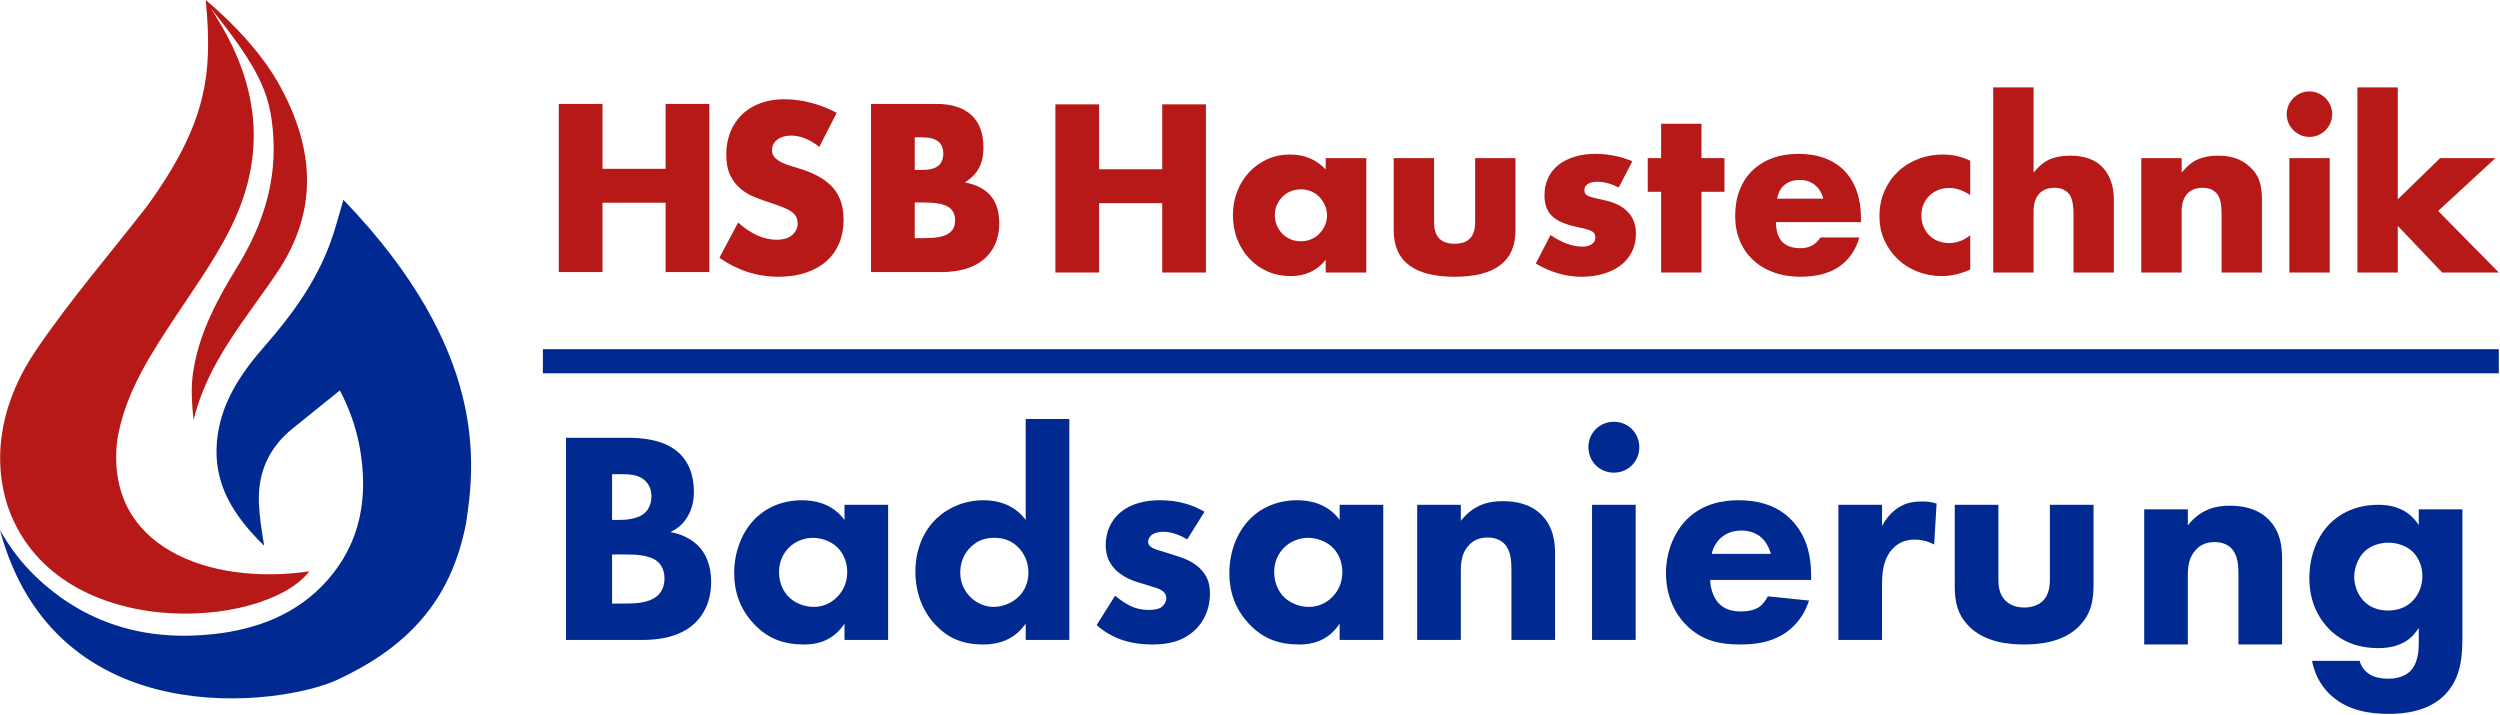
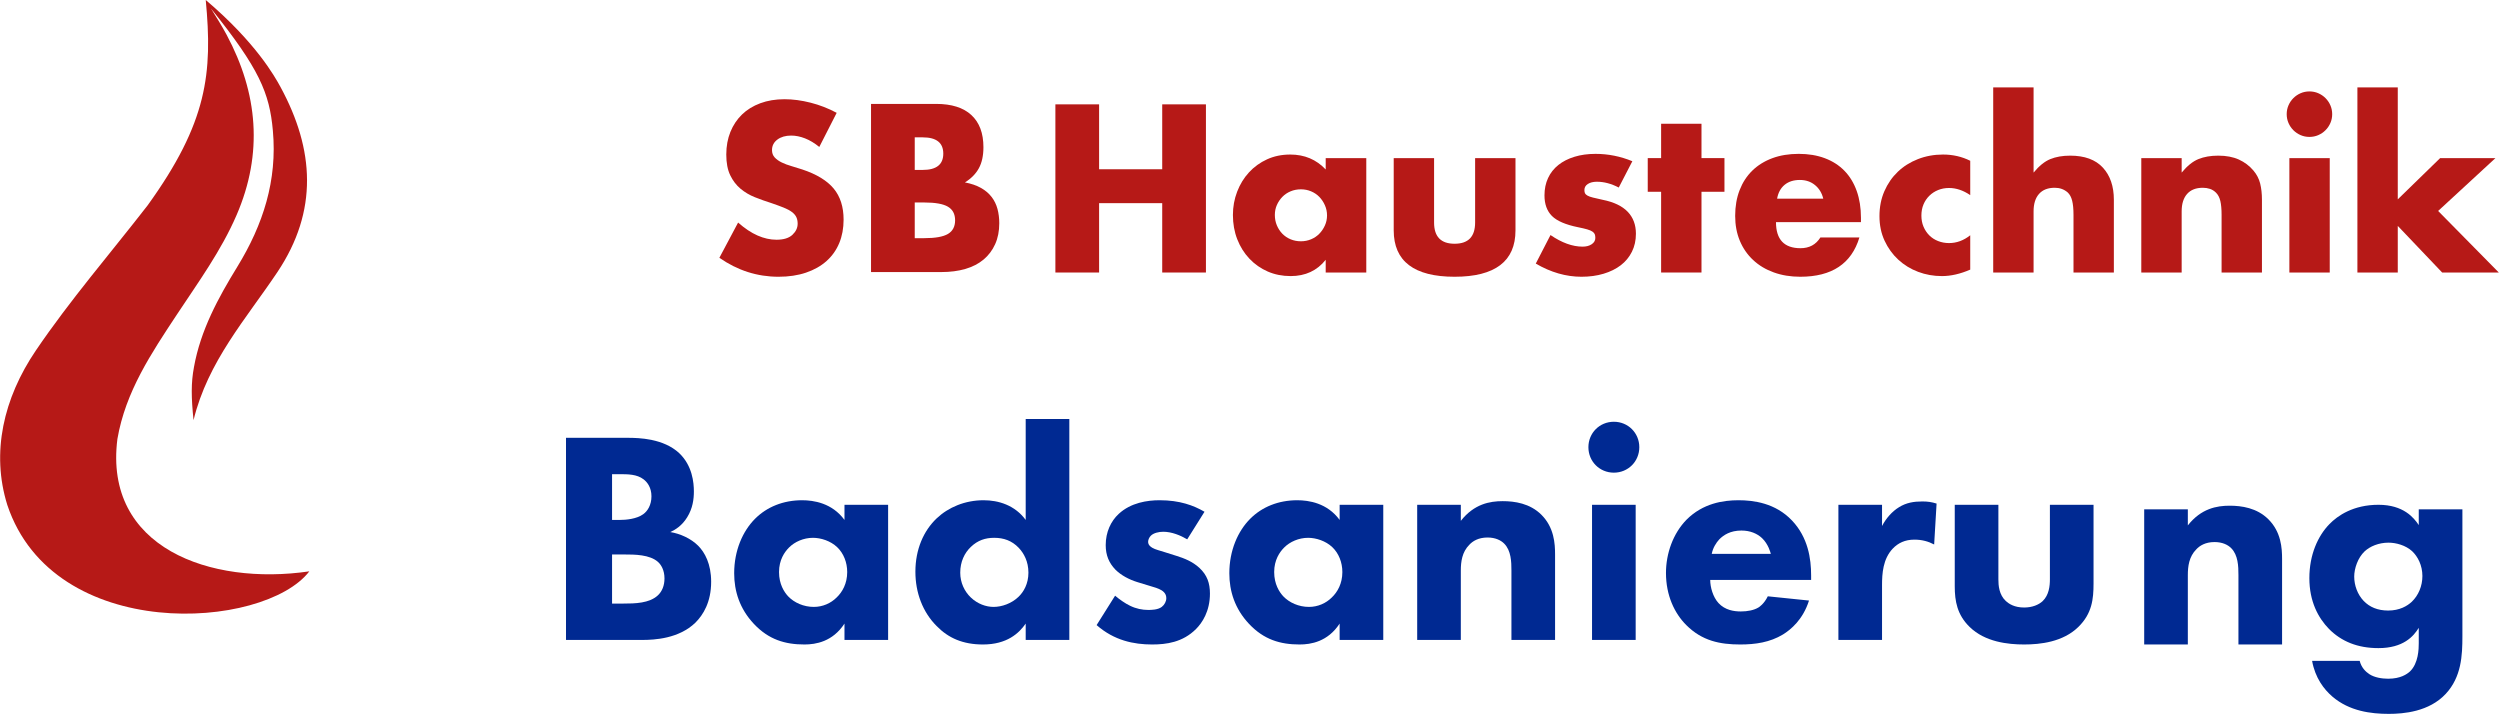
<svg xmlns="http://www.w3.org/2000/svg" width="100%" height="100%" viewBox="0 0 1815 519" version="1.1" xml:space="preserve" style="fill-rule:evenodd;clip-rule:evenodd;stroke-linejoin:round;stroke-miterlimit:2;">
  <g id="Layer_1">
-     <path d="M25.447,418.156c36.232,34.841 80.107,47.497 129.163,42.26c31.699,-3.382 61.04,-14.414 82.809,-38.854c24.88,-27.934 30.204,-61.536 23.609,-97.472c-2.598,-14.166 -7.475,-27.614 -14.295,-40.661c-11.84,9.554 -23.001,18.58 -34.177,27.574c-17.173,13.831 -25.336,31.643 -24.6,53.788c0.328,9.866 1.871,19.523 3.821,31.412c-22.353,-21.842 -36.959,-44.811 -34.297,-75.487c2.431,-27.941 17.445,-49.823 35.193,-70.049c19.547,-22.266 36.616,-46.034 46.993,-74c3.717,-10.025 6.404,-20.682 9.658,-31.603c105.898,110 95.321,192.977 89.101,234.358c-11.097,58.705 -44.747,91.459 -93.834,114.252c-38.903,18.06 -203.85,41.877 -244.591,-108.664c7.899,13.567 15.925,23.976 25.455,33.13l-0.008,0.016Z" style="fill:#002992;fill-rule:nonzero;" />
    <path d="M140.515,305.063c-1.695,-16.493 -1.878,-26.99 0.328,-38.679c4.789,-26.67 17.564,-50.095 31.467,-72.752c18.7,-30.468 29.093,-62.694 25.791,-98.775c-2.414,-27.358 -9.945,-45.138 -44.938,-88.693c3.917,6.308 7.875,12.592 11.376,19.123c22.729,42.436 26.575,86.04 7.244,130.81c-11.217,25.983 -27.83,48.768 -43.324,72.216c-18.571,28.11 -37.343,56.035 -43.219,90.381c-10.066,78.916 67.403,106.657 139.348,96.104c-32.954,42.796 -185.654,52.542 -219.295,-48.232c-11.841,-37.927 -2.775,-77.437 20.714,-112.07c24.959,-36.792 53.98,-70.345 81.154,-105.37c43.524,-60.305 47.241,-96.065 42.212,-149.126c36.177,30.708 50.007,55.26 54.437,63.454c24.375,45.082 27.35,89.573 -2.399,134.072c-22.649,33.865 -50.543,64.829 -60.904,107.545l0.008,-0.008Z" style="fill:#b61917;fill-rule:nonzero;" />
    <path d="M455.794,317.855c7.92,0 25.96,0.44 37.4,11.22c9.46,9.02 10.56,21.34 10.56,27.72c0,5.72 -0.88,12.32 -4.84,18.7c-3.74,6.16 -8.8,9.24 -12.32,10.78c7.04,1.1 14.96,4.62 20.24,9.9c4.84,4.84 9.46,13.2 9.46,26.18c0,14.74 -5.72,23.98 -11.44,29.7c-12.1,11.66 -29.7,12.54 -38.72,12.54l-55.22,0l0,-146.74l44.88,0Zm-11.44,59.62l5.5,0c4.62,0 12.32,-0.66 17.16,-4.18c3.08,-2.2 5.94,-6.6 5.94,-12.98c0,-6.38 -3.08,-10.34 -5.72,-12.32c-4.84,-3.74 -11.44,-3.74 -17.6,-3.74l-5.28,0l0,33.22Zm0,60.72l8.14,0c8.58,0 18.92,-0.22 25.08,-5.94c3.08,-2.86 4.84,-7.04 4.84,-12.32c0,-5.94 -2.42,-9.9 -4.62,-11.88c-5.94,-5.5 -17.38,-5.5 -24.2,-5.5l-9.24,0l0,35.64Z" style="fill:#002992;fill-rule:nonzero;" />
    <path d="M613.094,366.475l31.68,0l0,98.12l-31.68,0l0,-11.88c-8.58,13.2 -20.9,15.18 -29.04,15.18c-14.08,0 -25.96,-3.52 -36.74,-14.96c-10.34,-11 -14.3,-23.76 -14.3,-36.74c0,-16.5 6.16,-30.58 15.18,-39.6c8.58,-8.58 20.46,-13.42 34.1,-13.42c8.36,0 21.78,1.98 30.8,14.3l0,-11Zm-40.26,31.02c-3.3,3.3 -7.26,9.02 -7.26,17.82c0,8.8 3.74,14.52 6.6,17.6c4.4,4.62 11.22,7.7 18.7,7.7c6.38,0 12.32,-2.64 16.5,-6.82c4.18,-3.96 7.7,-10.12 7.7,-18.48c0,-7.04 -2.64,-13.64 -7.26,-18.04c-4.84,-4.62 -11.88,-6.82 -17.6,-6.82c-6.82,0 -13.2,2.86 -17.38,7.04Z" style="fill:#002992;fill-rule:nonzero;" />
    <path d="M776.334,464.595l-31.68,0l0,-11.88c-4.84,7.04 -13.64,15.18 -31.02,15.18c-14.52,0 -25.08,-4.62 -33.66,-13.42c-10.12,-10.12 -15.4,-24.2 -15.4,-39.38c0,-16.28 5.94,-29.7 15.4,-38.72c8.58,-8.14 20.68,-13.2 34.1,-13.2c10.78,0 22.66,3.52 30.58,14.3l0,-73.26l31.68,0l0,160.38Zm-71.5,-67.54c-4.62,4.4 -7.7,10.78 -7.7,18.7c0,7.26 3.08,13.64 7.7,18.04c4.84,4.62 11,6.82 16.5,6.82c5.94,0 12.98,-2.42 18.04,-7.26c3.74,-3.52 7.26,-9.46 7.26,-17.6c0,-8.14 -3.3,-14.08 -7.04,-18.04c-5.06,-5.28 -11,-7.26 -17.82,-7.26c-6.38,0 -11.88,1.76 -16.94,6.6Z" style="fill:#002992;fill-rule:nonzero;" />
    <path d="M861.914,391.555c-4.84,-2.86 -11.22,-5.5 -17.38,-5.5c-3.3,0 -7.04,0.88 -9.02,2.86c-1.1,1.1 -1.98,2.86 -1.98,4.4c0,2.2 1.54,3.52 3.08,4.4c2.2,1.32 5.5,1.98 9.46,3.3l8.36,2.64c5.5,1.76 11.22,3.96 16.28,8.58c5.72,5.28 7.7,11.22 7.7,18.7c0,12.98 -5.72,21.34 -10.12,25.74c-9.68,9.68 -21.56,11.22 -31.9,11.22c-13.2,0 -27.5,-2.86 -40.26,-14.08l13.42,-21.34c3.08,2.64 7.48,5.72 10.78,7.26c4.4,2.2 9.02,3.08 13.2,3.08c1.98,0 7.04,0 9.9,-2.2c1.98,-1.54 3.3,-3.96 3.3,-6.38c0,-1.76 -0.66,-3.96 -3.52,-5.72c-2.2,-1.32 -5.06,-2.2 -9.68,-3.52l-7.92,-2.42c-5.72,-1.76 -11.66,-4.84 -15.84,-9.02c-4.62,-4.84 -7.04,-10.34 -7.04,-17.82c0,-9.46 3.74,-17.38 9.46,-22.66c8.8,-8.14 20.68,-9.9 29.7,-9.9c14.52,0 24.64,3.74 32.56,8.36l-12.54,20.02Z" style="fill:#002992;fill-rule:nonzero;" />
    <path d="M972.574,366.475l31.68,0l0,98.12l-31.68,0l0,-11.88c-8.58,13.2 -20.9,15.18 -29.04,15.18c-14.08,0 -25.96,-3.52 -36.74,-14.96c-10.34,-11 -14.3,-23.76 -14.3,-36.74c0,-16.5 6.16,-30.58 15.18,-39.6c8.58,-8.58 20.46,-13.42 34.1,-13.42c8.36,0 21.78,1.98 30.8,14.3l0,-11Zm-40.26,31.02c-3.3,3.3 -7.26,9.02 -7.26,17.82c0,8.8 3.74,14.52 6.6,17.6c4.4,4.62 11.22,7.7 18.7,7.7c6.38,0 12.32,-2.64 16.5,-6.82c4.18,-3.96 7.7,-10.12 7.7,-18.48c0,-7.04 -2.64,-13.64 -7.26,-18.04c-4.84,-4.62 -11.88,-6.82 -17.6,-6.82c-6.82,0 -13.2,2.86 -17.38,7.04Z" style="fill:#002992;fill-rule:nonzero;" />
    <path d="M1028.88,366.475l31.68,0l0,11.66c9.68,-12.32 21.12,-14.3 30.36,-14.3c8.58,0 19.8,1.54 28.16,9.9c9.24,9.24 9.9,20.9 9.9,28.82l0,62.04l-31.68,0l0,-50.38c0,-6.38 -0.22,-14.52 -5.28,-19.58c-2.42,-2.42 -6.38,-4.4 -12.1,-4.4c-6.6,0 -10.78,2.64 -13.2,5.28c-5.28,5.28 -6.16,12.32 -6.16,18.7l0,50.38l-31.68,0l0,-98.12Z" style="fill:#002992;fill-rule:nonzero;" />
    <path d="M1171.66,306.195c10.34,0 18.48,8.14 18.48,18.48c0,10.34 -8.14,18.48 -18.48,18.48c-10.34,0 -18.48,-8.14 -18.48,-18.48c0,-10.34 8.14,-18.48 18.48,-18.48Zm15.84,60.28l0,98.12l-31.68,0l0,-98.12l31.68,0Z" style="fill:#002992;fill-rule:nonzero;" />
    <path d="M1314.88,421.035l-73.26,0c0,5.28 1.98,12.32 5.94,16.72c4.84,5.28 11.44,6.16 16.28,6.16c4.84,0 9.46,-0.88 12.76,-2.86c0.44,-0.22 4.18,-2.64 6.82,-8.14l29.92,3.08c-4.4,13.86 -13.2,21.12 -18.92,24.64c-9.46,5.72 -20.02,7.26 -31.02,7.26c-14.74,0 -27.72,-2.64 -39.16,-14.08c-8.58,-8.58 -14.74,-21.56 -14.74,-37.84c0,-14.08 5.06,-28.6 14.96,-38.72c11.88,-11.88 26.62,-14.08 37.62,-14.08c11,0 26.84,1.98 38.94,14.74c11.66,12.32 13.86,27.72 13.86,39.82l0,3.3Zm-29.26,-18.92c-0.22,-0.88 -1.76,-7.04 -6.38,-11.44c-3.52,-3.3 -8.58,-5.5 -14.96,-5.5c-8.14,0 -12.98,3.3 -16.06,6.38c-2.42,2.64 -4.62,6.16 -5.5,10.56l42.9,0Z" style="fill:#002992;fill-rule:nonzero;" />
    <path d="M1334.68,366.475l31.68,0l0,15.4c2.86,-5.5 7.26,-10.56 12.32,-13.64c5.28,-3.3 10.78,-4.18 16.94,-4.18c3.96,0 6.82,0.44 10.34,1.54l-1.76,29.7c-4.18,-2.2 -8.8,-3.52 -14.3,-3.52c-6.82,0 -11.88,2.42 -15.84,6.6c-7.04,7.48 -7.7,18.04 -7.7,26.4l0,39.82l-31.68,0l0,-98.12Z" style="fill:#002992;fill-rule:nonzero;" />
    <path d="M1450.83,366.475l0,54.12c0,4.4 0.44,11.22 5.5,15.84c2.2,1.98 6.16,4.62 13.2,4.62c5.94,0 10.56,-1.98 13.42,-4.62c4.62,-4.4 5.28,-11 5.28,-15.84l0,-54.12l31.68,0l0,57.2c0,11.22 -1.1,21.78 -11,31.46c-11.22,11 -27.72,12.76 -39.38,12.76c-11.66,0 -28.38,-1.76 -39.6,-12.76c-9.02,-8.8 -10.78,-18.7 -10.78,-29.48l0,-59.18l31.68,0Z" style="fill:#002992;fill-rule:nonzero;" />
    <path d="M1556.69,369.775l31.68,0l0,11.66c9.68,-12.32 21.12,-14.3 30.36,-14.3c8.58,0 19.8,1.54 28.16,9.9c9.24,9.24 9.9,20.9 9.9,28.82l0,62.04l-31.68,0l0,-50.38c0,-6.38 -0.22,-14.52 -5.28,-19.58c-2.42,-2.42 -6.38,-4.4 -12.1,-4.4c-6.6,0 -10.78,2.64 -13.2,5.28c-5.28,5.28 -6.16,12.32 -6.16,18.7l0,50.38l-31.68,0l0,-98.12Z" style="fill:#002992;fill-rule:nonzero;" />
    <path d="M1756.02,369.775l31.68,0l0,92.18c0,13.86 -0.66,29.48 -12.1,41.8c-12.1,12.98 -30.58,14.52 -41.36,14.52c-12.98,0 -28.6,-1.98 -40.92,-12.54c-6.16,-5.28 -12.54,-13.64 -14.74,-25.96l34.54,0c1.32,5.06 4.4,7.92 7.04,9.68c3.74,2.42 9.02,3.3 13.64,3.3c9.02,0 13.64,-3.3 15.84,-5.28c6.16,-5.94 6.38,-16.28 6.38,-20.46l0,-11.22c-3.74,6.16 -11.22,14.74 -29.26,14.74c-15.18,0 -26.84,-4.84 -35.86,-13.86c-7.92,-8.14 -14.3,-20.02 -14.3,-36.96c0,-16.94 6.16,-30.58 14.52,-39.16c5.94,-6.16 17.38,-14.08 35.64,-14.08c18.26,0 25.74,9.46 29.26,14.74l0,-11.44Zm-39.38,30.58c-4.84,4.62 -7.48,12.32 -7.48,18.26c0,6.38 2.42,12.98 6.82,17.6c4.4,4.62 10.34,7.04 17.82,7.04c8.36,0 13.86,-3.3 17.16,-6.38c4.84,-4.62 7.7,-11.44 7.7,-18.7c0,-7.7 -3.3,-14.08 -7.48,-18.04c-4.62,-4.18 -11.44,-6.16 -17.16,-6.16c-7.04,0 -13.42,2.64 -17.38,6.38Z" style="fill:#002992;fill-rule:nonzero;" />
-     <rect x="394.125" y="253.515" width="1420" height="17.5" style="fill:#002992;" />
    <g>
-       <path d="M437.42,122.553l45.821,0l0,-47.117l31.736,-0l-0,122.084l-31.736,-0l0,-50.356l-45.821,0l-0,50.356l-31.736,-0l0,-122.084l31.736,-0l-0,47.117Z" style="fill:#b61917;fill-rule:nonzero;" />
      <path d="M594.801,106.686c-3.455,-2.807 -6.909,-4.885 -10.363,-6.234c-3.454,-1.349 -6.8,-2.024 -10.039,-2.024c-4.101,-0 -7.448,0.971 -10.038,2.914c-2.591,1.943 -3.886,4.48 -3.886,7.61c-0,2.159 0.647,3.94 1.943,5.343c1.295,1.404 2.995,2.618 5.1,3.644c2.105,1.025 4.48,1.916 7.124,2.671c2.645,0.756 5.263,1.565 7.853,2.429c10.363,3.454 17.946,8.069 22.749,13.844c4.804,5.775 7.205,13.304 7.205,22.587c0,6.26 -1.052,11.927 -3.157,17.001c-2.105,5.073 -5.181,9.418 -9.229,13.034c-4.048,3.616 -9.013,6.422 -14.896,8.419c-5.883,1.997 -12.549,2.996 -19.997,2.996c-15.436,-0 -29.738,-4.588 -42.907,-13.763l13.601,-25.582c4.749,4.209 9.445,7.34 14.086,9.391c4.642,2.051 9.229,3.076 13.763,3.076c5.181,-0 9.04,-1.187 11.577,-3.562c2.537,-2.375 3.805,-5.073 3.805,-8.096c-0,-1.835 -0.324,-3.427 -0.972,-4.776c-0.647,-1.35 -1.727,-2.591 -3.238,-3.724c-1.511,-1.134 -3.481,-2.186 -5.91,-3.158c-2.428,-0.971 -5.37,-2.051 -8.824,-3.238c-4.102,-1.295 -8.123,-2.726 -12.063,-4.291c-3.94,-1.565 -7.448,-3.643 -10.524,-6.233c-3.077,-2.591 -5.559,-5.856 -7.448,-9.796c-1.889,-3.94 -2.834,-8.933 -2.834,-14.977c0,-6.045 0.999,-11.523 2.996,-16.435c1.997,-4.911 4.803,-9.121 8.419,-12.629c3.616,-3.508 8.042,-6.234 13.277,-8.177c5.235,-1.943 11.091,-2.914 17.568,-2.914c6.045,-0 12.359,0.836 18.944,2.509c6.585,1.674 12.899,4.129 18.944,7.368l-12.629,24.773Z" style="fill:#b61917;fill-rule:nonzero;" />
      <path d="M664.1,172.909l6.962,-0c7.988,-0 13.709,-1.026 17.163,-3.077c3.455,-2.051 5.182,-5.343 5.182,-9.877c-0,-4.533 -1.727,-7.825 -5.182,-9.876c-3.454,-2.051 -9.175,-3.077 -17.163,-3.077l-6.962,0l0,25.907Zm0,-49.546l5.829,-0c9.931,-0 14.896,-3.94 14.896,-11.82c0,-7.88 -4.965,-11.82 -14.896,-11.82l-5.829,0l0,23.64Zm-31.735,-47.927l47.279,-0c11.226,-0 19.754,2.699 25.582,8.096c5.829,5.397 8.744,13.169 8.744,23.315c-0,6.153 -1.107,11.253 -3.319,15.301c-2.213,4.048 -5.586,7.475 -10.12,10.282c4.534,0.863 8.392,2.186 11.577,3.967c3.184,1.781 5.775,3.967 7.772,6.557c1.997,2.591 3.427,5.505 4.29,8.744c0.864,3.238 1.296,6.692 1.296,10.362c-0,5.721 -0.999,10.795 -2.996,15.22c-1.997,4.426 -4.803,8.15 -8.419,11.172c-3.616,3.023 -8.015,5.29 -13.196,6.801c-5.182,1.511 -11.01,2.267 -17.487,2.267l-51.003,-0l-0,-122.084Z" style="fill:#b61917;fill-rule:nonzero;" />
    </g>
    <path d="M797.949,122.877l45.822,-0l-0,-47.117l31.735,-0l-0,122.083l-31.735,0l-0,-50.355l-45.822,-0l-0,50.355l-31.735,0l-0,-122.083l31.735,-0l-0,47.117Z" style="fill:#b61917;fill-rule:nonzero;" />
    <path d="M925.538,156.069c-0,2.699 0.485,5.209 1.457,7.529c0.971,2.321 2.294,4.345 3.967,6.072c1.673,1.727 3.67,3.077 5.99,4.048c2.321,0.972 4.831,1.457 7.53,1.457c2.59,0 5.046,-0.485 7.367,-1.457c2.32,-0.971 4.317,-2.321 5.99,-4.048c1.674,-1.727 3.023,-3.724 4.048,-5.991c1.026,-2.266 1.539,-4.695 1.539,-7.286c-0,-2.59 -0.513,-5.046 -1.539,-7.367c-1.025,-2.321 -2.374,-4.345 -4.048,-6.072c-1.673,-1.727 -3.67,-3.076 -5.99,-4.047c-2.321,-0.972 -4.777,-1.458 -7.367,-1.458c-2.699,0 -5.209,0.486 -7.53,1.458c-2.32,0.971 -4.317,2.32 -5.99,4.047c-1.673,1.727 -2.996,3.697 -3.967,5.91c-0.972,2.213 -1.457,4.615 -1.457,7.205Zm36.916,-41.288l29.469,0l-0,83.062l-29.469,0l0,-9.229c-6.261,7.88 -14.734,11.82 -25.421,11.82c-6.044,0 -11.603,-1.106 -16.677,-3.319c-5.073,-2.213 -9.499,-5.316 -13.277,-9.31c-3.778,-3.994 -6.719,-8.69 -8.824,-14.087c-2.105,-5.397 -3.157,-11.28 -3.157,-17.649c-0,-5.936 1.025,-11.576 3.076,-16.92c2.051,-5.343 4.911,-10.011 8.581,-14.005c3.67,-3.994 8.042,-7.151 13.116,-9.472c5.073,-2.321 10.686,-3.481 16.839,-3.481c10.362,-0 18.944,3.616 25.744,10.848l0,-8.258Z" style="fill:#b61917;fill-rule:nonzero;" />
    <path d="M1041.14,114.781l-0,46.794c-0,10.254 4.965,15.381 14.896,15.381c9.93,0 14.896,-5.127 14.896,-15.381l-0,-46.794l29.306,0l0,52.461c0,11.226 -3.697,19.645 -11.091,25.258c-7.394,5.613 -18.431,8.42 -33.111,8.42c-14.681,-0 -25.718,-2.807 -33.112,-8.42c-7.394,-5.613 -11.091,-14.032 -11.091,-25.258l0,-52.461l29.307,0Z" style="fill:#b61917;fill-rule:nonzero;" />
    <path d="M1175.21,136.154c-5.397,-2.807 -10.686,-4.21 -15.868,-4.21c-2.698,0 -4.884,0.54 -6.557,1.619c-1.673,1.08 -2.51,2.537 -2.51,4.372c0,0.972 0.135,1.754 0.405,2.348c0.27,0.593 0.863,1.16 1.781,1.7c0.917,0.54 2.267,1.025 4.048,1.457c1.781,0.432 4.129,0.972 7.043,1.619c8.096,1.619 14.141,4.507 18.134,8.663c3.994,4.156 5.991,9.472 5.991,15.948c0,4.858 -0.971,9.229 -2.914,13.115c-1.943,3.886 -4.642,7.152 -8.096,9.796c-3.454,2.645 -7.61,4.696 -12.467,6.153c-4.858,1.457 -10.201,2.186 -16.03,2.186c-11.226,-0 -22.29,-3.185 -33.192,-9.553l10.686,-20.725c8.204,5.613 15.976,8.419 23.316,8.419c2.698,0 4.911,-0.593 6.638,-1.781c1.727,-1.187 2.591,-2.698 2.591,-4.533c-0,-1.08 -0.135,-1.97 -0.405,-2.672c-0.27,-0.702 -0.837,-1.349 -1.7,-1.943c-0.864,-0.594 -2.132,-1.133 -3.805,-1.619c-1.673,-0.486 -3.859,-0.999 -6.558,-1.538c-9.067,-1.835 -15.408,-4.561 -19.025,-8.177c-3.616,-3.616 -5.424,-8.608 -5.424,-14.977c0,-4.642 0.864,-8.824 2.591,-12.548c1.727,-3.724 4.21,-6.882 7.448,-9.472c3.238,-2.591 7.151,-4.588 11.739,-5.991c4.587,-1.404 9.688,-2.105 15.301,-2.105c9.175,-0 18.08,1.781 26.716,5.343l-9.877,19.106Z" style="fill:#b61917;fill-rule:nonzero;" />
    <path d="M1235.28,139.23l0,58.613l-29.306,0l-0,-58.613l-9.715,0l-0,-24.449l9.715,0l-0,-24.935l29.306,0l0,24.935l16.677,0l0,24.449l-16.677,0Z" style="fill:#b61917;fill-rule:nonzero;" />
    <path d="M1323.69,144.25c-0.972,-4.102 -2.969,-7.394 -5.991,-9.877c-3.023,-2.483 -6.693,-3.724 -11.01,-3.724c-4.534,-0 -8.231,1.187 -11.092,3.562c-2.86,2.375 -4.668,5.721 -5.424,10.039l33.517,-0Zm-34.326,17.001c-0,12.629 5.937,18.944 17.81,18.944c6.369,-0 11.172,-2.591 14.411,-7.772l28.335,-0c-5.721,18.998 -20.024,28.497 -42.908,28.497c-7.016,-0 -13.439,-1.053 -19.267,-3.158c-5.829,-2.104 -10.822,-5.1 -14.978,-8.986c-4.155,-3.886 -7.367,-8.527 -9.633,-13.924c-2.267,-5.398 -3.401,-11.442 -3.401,-18.135c0,-6.908 1.08,-13.142 3.239,-18.701c2.158,-5.559 5.235,-10.282 9.229,-14.168c3.994,-3.885 8.824,-6.881 14.491,-8.986c5.667,-2.105 12.063,-3.157 19.187,-3.157c7.016,-0 13.331,1.052 18.944,3.157c5.613,2.105 10.363,5.154 14.248,9.148c3.886,3.994 6.855,8.879 8.906,14.654c2.051,5.775 3.076,12.278 3.076,19.51l0,3.077l-61.689,-0Z" style="fill:#b61917;fill-rule:nonzero;" />
    <path d="M1430.39,141.659c-5.073,-3.454 -10.2,-5.181 -15.382,-5.181c-2.806,-0 -5.424,0.486 -7.852,1.457c-2.429,0.972 -4.561,2.348 -6.396,4.129c-1.835,1.781 -3.265,3.886 -4.291,6.315c-1.025,2.428 -1.538,5.154 -1.538,8.176c0,2.915 0.513,5.586 1.538,8.015c1.026,2.429 2.429,4.534 4.21,6.315c1.781,1.781 3.913,3.157 6.396,4.128c2.482,0.972 5.127,1.458 7.933,1.458c5.506,-0 10.633,-1.889 15.382,-5.667l0,24.935c-7.232,3.13 -14.086,4.695 -20.563,4.695c-6.045,0 -11.793,-1.025 -17.244,-3.076c-5.451,-2.051 -10.254,-4.993 -14.41,-8.825c-4.156,-3.832 -7.475,-8.419 -9.958,-13.762c-2.483,-5.344 -3.724,-11.307 -3.724,-17.892c0,-6.584 1.187,-12.602 3.562,-18.053c2.375,-5.452 5.613,-10.147 9.715,-14.087c4.102,-3.94 8.986,-7.016 14.653,-9.229c5.667,-2.213 11.739,-3.319 18.216,-3.319c7.124,-0 13.709,1.511 19.753,4.533l0,24.935Z" style="fill:#b61917;fill-rule:nonzero;" />
    <path d="M1447.07,63.454l29.306,0l0,61.852c3.994,-4.858 8.042,-8.123 12.144,-9.796c4.102,-1.673 8.905,-2.51 14.41,-2.51c10.471,0 18.377,2.888 23.721,8.663c5.343,5.775 8.014,13.573 8.014,23.396l0,52.784l-29.306,0l-0,-41.935c-0,-4.21 -0.324,-7.61 -0.972,-10.201c-0.647,-2.591 -1.727,-4.588 -3.238,-5.991c-2.591,-2.267 -5.721,-3.4 -9.391,-3.4c-4.965,-0 -8.77,1.484 -11.415,4.453c-2.645,2.968 -3.967,7.205 -3.967,12.71l0,44.364l-29.306,0l-0,-134.389Z" style="fill:#b61917;fill-rule:nonzero;" />
    <path d="M1554.58,114.781l29.306,0l0,10.525c3.994,-4.858 8.042,-8.123 12.144,-9.796c4.102,-1.673 8.905,-2.51 14.41,-2.51c5.829,0 10.822,0.945 14.978,2.834c4.155,1.889 7.69,4.56 10.605,8.014c2.375,2.807 3.994,5.937 4.857,9.392c0.864,3.454 1.296,7.394 1.296,11.819l-0,52.784l-29.307,0l0,-41.935c0,-4.102 -0.297,-7.422 -0.89,-9.958c-0.594,-2.537 -1.647,-4.561 -3.158,-6.072c-1.295,-1.295 -2.752,-2.213 -4.371,-2.753c-1.62,-0.539 -3.347,-0.809 -5.182,-0.809c-4.965,-0 -8.77,1.484 -11.415,4.453c-2.644,2.968 -3.967,7.205 -3.967,12.71l0,44.364l-29.306,0l-0,-83.062Z" style="fill:#b61917;fill-rule:nonzero;" />
    <path d="M1691.39,114.781l-0,83.062l-29.307,0l0,-83.062l29.307,0Zm-31.25,-31.897c0,-2.267 0.432,-4.399 1.296,-6.396c0.863,-1.997 2.05,-3.751 3.562,-5.262c1.511,-1.511 3.265,-2.698 5.262,-3.562c1.997,-0.863 4.129,-1.295 6.395,-1.295c2.267,-0 4.399,0.432 6.396,1.295c1.997,0.864 3.751,2.051 5.262,3.562c1.512,1.511 2.699,3.265 3.562,5.262c0.864,1.997 1.296,4.129 1.296,6.396c-0,2.267 -0.432,4.399 -1.296,6.396c-0.863,1.997 -2.05,3.751 -3.562,5.262c-1.511,1.511 -3.265,2.698 -5.262,3.562c-1.997,0.864 -4.129,1.295 -6.396,1.295c-2.266,0 -4.398,-0.431 -6.395,-1.295c-1.997,-0.864 -3.751,-2.051 -5.262,-3.562c-1.512,-1.511 -2.699,-3.265 -3.562,-5.262c-0.864,-1.997 -1.296,-4.129 -1.296,-6.396Z" style="fill:#b61917;fill-rule:nonzero;" />
    <path d="M1740.78,63.454l-0,81.281l30.763,-29.954l40.155,0l-41.612,38.374l44.041,44.688l-41.126,0l-32.221,-33.84l-0,33.84l-29.307,0l0,-134.389l29.307,0Z" style="fill:#b61917;fill-rule:nonzero;" />
  </g>
</svg>